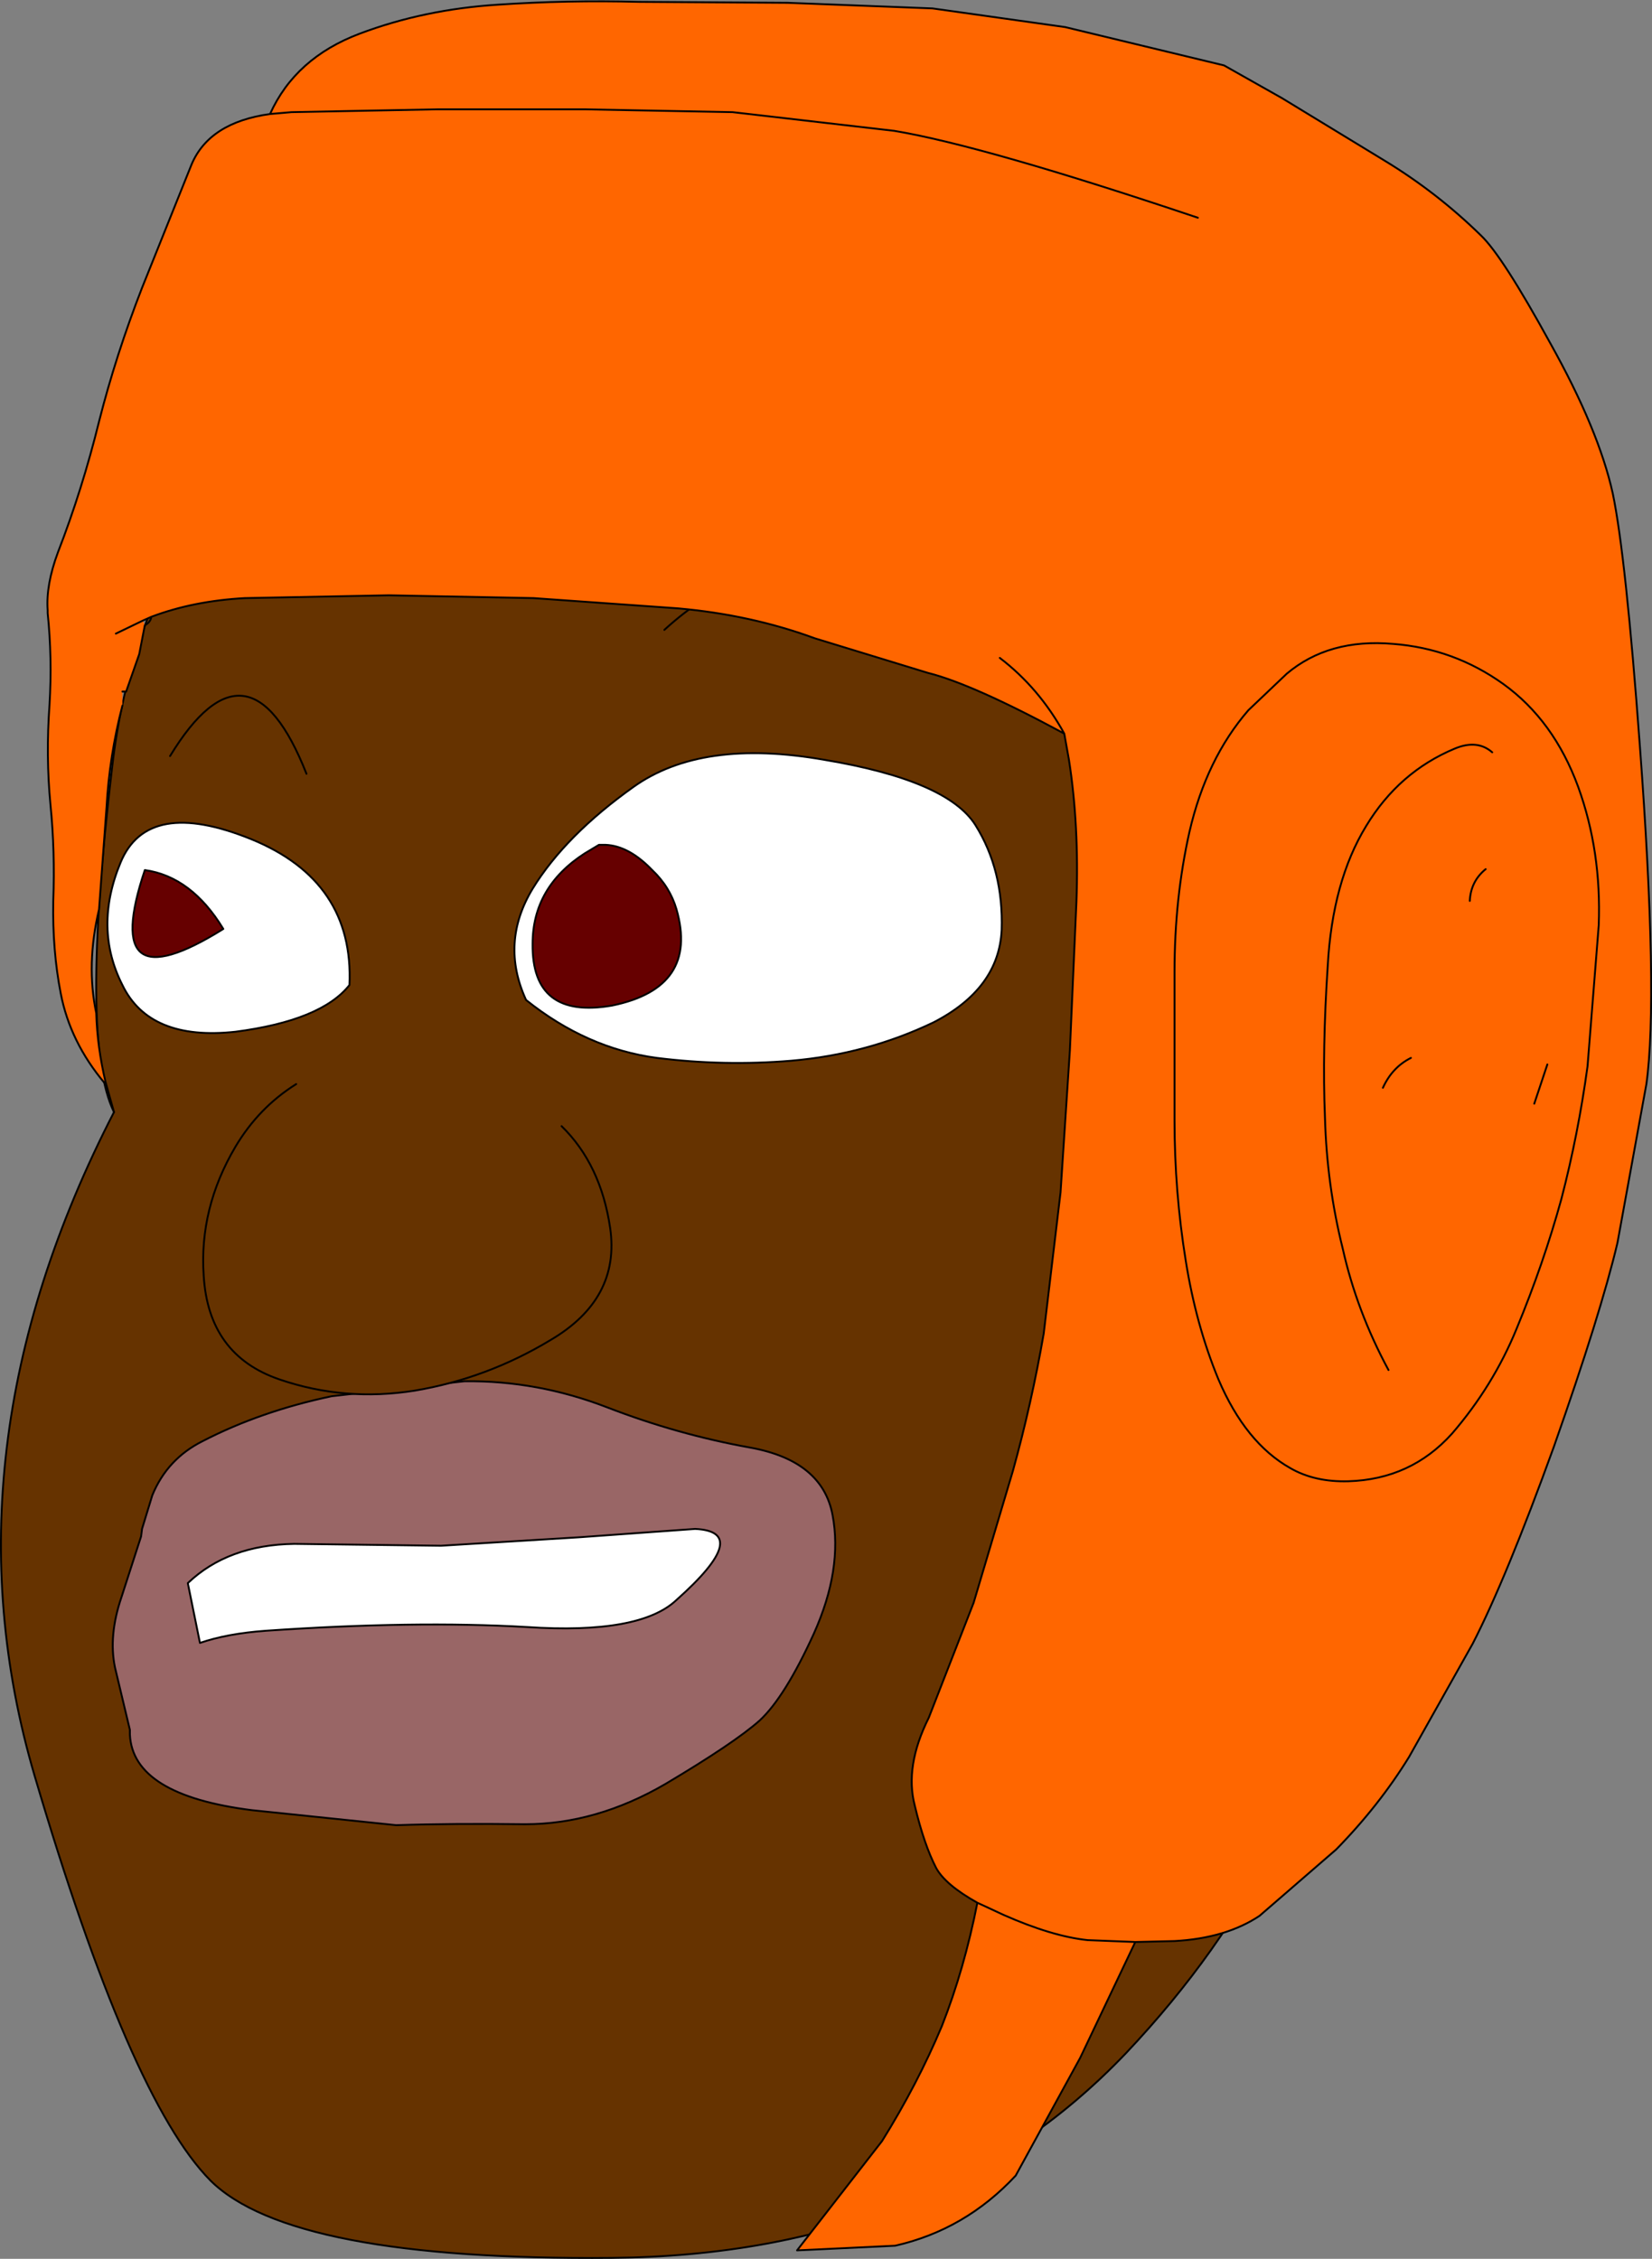
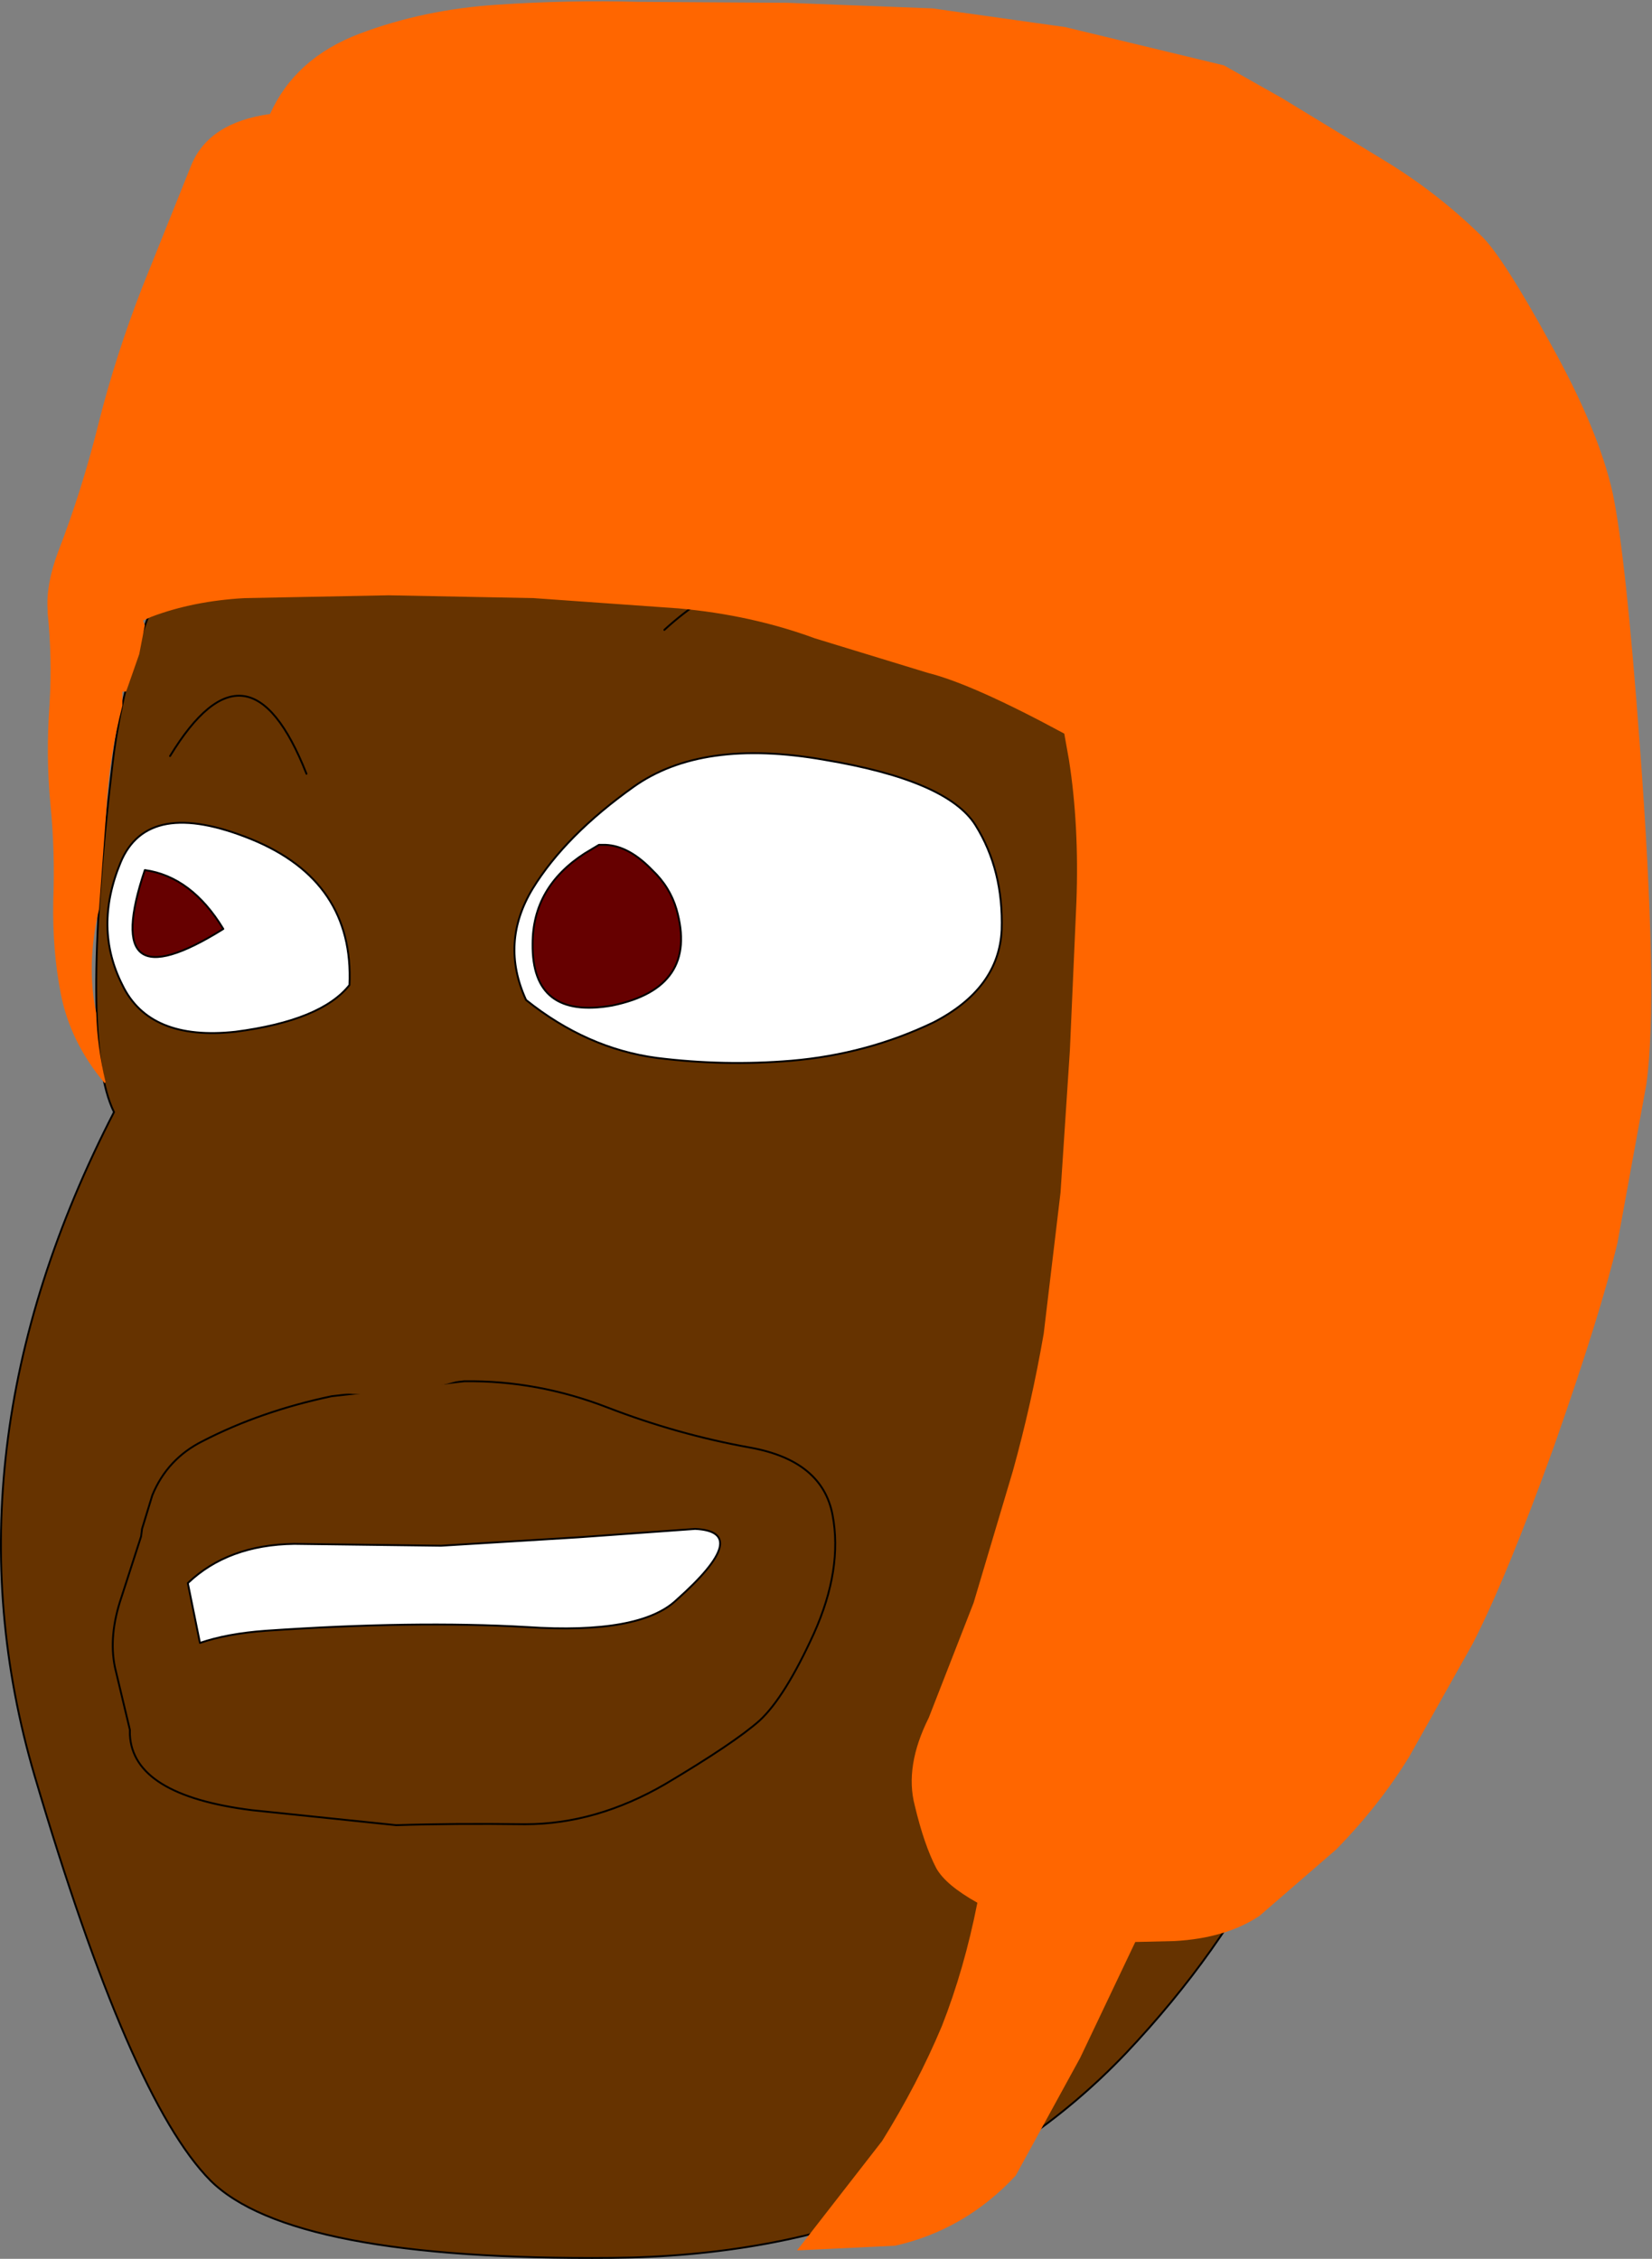
<svg xmlns="http://www.w3.org/2000/svg" height="120.85px" width="88.4px">
  <rect width="100%" height="100%" fill="#808080" stroke="none" />
  <g transform="matrix(1.0, 0.0, 0.0, 1.0, 45.5, 78.4)">
    <path d="M31.55 -45.5 Q39.9 -32.1 33.7 -18.35 27.5 -4.65 26.25 8.0 25.0 20.6 14.75 31.45 4.45 42.25 -12.75 42.4 -29.95 42.55 -34.25 38.25 -38.55 33.9 -43.65 16.6 -48.75 -0.75 -39.4 -18.9 -41.25 -22.65 -39.5 -37.35 -37.7 -53.0 -23.45 -61.3 -8.4 -70.25 7.4 -64.55 23.15 -58.9 31.55 -45.5" fill="#663300" fill-rule="evenodd" stroke="none" />
    <path d="M31.55 -45.5 Q23.15 -58.9 7.4 -64.55 -8.4 -70.25 -23.45 -61.3 -37.7 -53.0 -39.5 -37.35 -41.25 -22.65 -39.4 -18.9 -48.75 -0.75 -43.65 16.6 -38.55 33.9 -34.25 38.25 -29.95 42.55 -12.75 42.4 4.45 42.25 14.75 31.45 25.0 20.6 26.25 8.0 27.5 -4.65 33.7 -18.35 39.9 -32.1 31.55 -45.5 Z" fill="none" stroke="#000000" stroke-linecap="round" stroke-linejoin="round" stroke-width="0.1" />
-     <path d="M-27.75 -3.7 L-20.65 -4.5 Q-16.75 -4.55 -13.0 -3.1 -9.25 -1.65 -5.35 -0.95 -1.5 -0.25 -0.95 2.65 -0.4 5.55 -1.95 9.0 -3.5 12.4 -4.85 13.65 -6.2 14.85 -9.9 17.05 -13.6 19.2 -17.4 19.2 -21.25 19.15 -24.3 19.25 L-32.0 18.45 Q-38.4 17.65 -38.55 14.4 L-38.55 14.15 -39.35 10.8 Q-39.7 9.1 -39.0 7.05 L-37.95 3.8 -37.9 3.4 -37.35 1.6 Q-36.55 -0.35 -34.65 -1.3 -31.55 -2.9 -27.75 -3.7 M-9.3 7.2 Q-5.2 3.55 -8.3 3.4 L-14.55 3.85 -21.9 4.3 -29.75 4.2 Q-33.3 4.25 -35.45 6.3 L-34.8 9.5 Q-33.35 9.0 -31.3 8.85 -23.35 8.3 -17.3 8.65 -11.25 9.05 -9.3 7.2" fill="#996666" fill-rule="evenodd" stroke="none" />
    <path d="M-9.3 7.2 Q-11.25 9.05 -17.3 8.65 -23.35 8.3 -31.3 8.85 -33.35 9.0 -34.8 9.5 L-35.45 6.3 Q-33.3 4.25 -29.75 4.2 L-21.9 4.3 -14.55 3.85 -8.3 3.4 Q-5.2 3.55 -9.3 7.2" fill="#ffffff" fill-rule="evenodd" stroke="none" />
    <path d="M-27.75 -3.7 L-20.65 -4.5 Q-16.75 -4.55 -13.0 -3.1 -9.25 -1.65 -5.35 -0.95 -1.5 -0.25 -0.95 2.65 -0.4 5.55 -1.95 9.0 -3.5 12.4 -4.85 13.65 -6.2 14.85 -9.9 17.05 -13.6 19.2 -17.4 19.2 -21.25 19.15 -24.3 19.25 L-32.0 18.45 Q-38.4 17.65 -38.55 14.4 L-38.55 14.15 -39.35 10.8 Q-39.7 9.1 -39.0 7.05 L-37.95 3.8 -37.9 3.4 -37.35 1.6 Q-36.55 -0.35 -34.65 -1.3 -31.55 -2.9 -27.75 -3.7 M-9.3 7.2 Q-11.25 9.05 -17.3 8.65 -23.35 8.3 -31.3 8.85 -33.35 9.0 -34.8 9.5 L-35.45 6.3 Q-33.3 4.25 -29.75 4.2 L-21.9 4.3 -14.55 3.85 -8.3 3.4 Q-5.2 3.55 -9.3 7.2" fill="none" stroke="#000000" stroke-linecap="round" stroke-linejoin="round" stroke-width="0.1" />
    <path d="M-29.65 -20.4 L-28.65 -20.05 -27.65 -19.9 Q-22.9 -19.4 -18.5 -18.15 L-17.35 -17.8 Q-16.3 -17.7 -15.45 -18.15 -13.35 -16.1 -12.85 -12.7 -12.3 -8.9 -16.05 -6.7 -19.45 -4.65 -23.3 -4.0 -27.05 -3.4 -30.55 -4.6 -34.35 -5.9 -34.6 -10.15 -34.85 -13.75 -32.9 -17.05 -31.65 -19.15 -29.65 -20.4" fill="#663300" fill-rule="evenodd" stroke="none" />
-     <path d="M-29.65 -20.4 Q-31.65 -19.15 -32.9 -17.05 -34.85 -13.75 -34.6 -10.15 -34.35 -5.9 -30.55 -4.6 -27.05 -3.4 -23.3 -4.0 -19.45 -4.65 -16.05 -6.7 -12.3 -8.9 -12.85 -12.7 -13.35 -16.1 -15.45 -18.15" fill="none" stroke="#000000" stroke-linecap="round" stroke-linejoin="round" stroke-width="0.1" />
    <path d="M4.45 -23.7 Q0.9 -22.0 -3.15 -21.65 -6.75 -21.35 -10.35 -21.8 -14.1 -22.3 -17.35 -24.9 -18.75 -27.95 -17.0 -30.85 -15.25 -33.7 -11.6 -36.3 -7.95 -38.9 -1.4 -37.75 5.2 -36.65 6.7 -34.25 8.2 -31.85 8.1 -28.65 7.95 -25.5 4.45 -23.7 M-38.95 -25.7 Q-40.5 -28.75 -39.05 -32.25 -37.6 -35.75 -32.05 -33.5 -26.55 -31.25 -26.8 -25.7 -28.3 -23.8 -32.9 -23.2 -37.5 -22.7 -38.95 -25.7" fill="#ffffff" fill-rule="evenodd" stroke="none" />
    <path d="M4.45 -23.7 Q0.9 -22.0 -3.15 -21.65 -6.75 -21.35 -10.35 -21.8 -14.1 -22.3 -17.35 -24.9 -18.75 -27.95 -17.0 -30.85 -15.25 -33.7 -11.6 -36.3 -7.95 -38.9 -1.4 -37.75 5.2 -36.65 6.7 -34.25 8.2 -31.85 8.1 -28.65 7.95 -25.5 4.45 -23.7 M-9.95 -44.7 Q-5.85 -48.45 -1.95 -47.5 1.9 -46.6 6.6 -42.55 M-38.95 -25.7 Q-37.5 -22.7 -32.9 -23.2 -28.3 -23.8 -26.8 -25.7 -26.55 -31.25 -32.05 -33.5 -37.6 -35.75 -39.05 -32.25 -40.5 -28.75 -38.95 -25.7 M-29.1 -37.0 Q-32.2 -44.85 -36.4 -37.95" fill="none" stroke="#000000" stroke-linecap="round" stroke-linejoin="round" stroke-width="0.1" />
    <path d="M-33.55 -28.7 Q-40.2 -24.55 -37.75 -31.85 -35.25 -31.5 -33.55 -28.7 M-13.1 -33.2 Q-11.85 -33.15 -10.6 -31.85 -9.65 -30.95 -9.3 -29.75 -8.1 -25.55 -12.75 -24.6 -17.05 -23.85 -17.0 -27.9 -17.0 -30.95 -14.2 -32.75 L-13.45 -33.2 -13.1 -33.2" fill="#660000" fill-rule="evenodd" stroke="none" />
    <path d="M-13.1 -33.2 L-13.45 -33.2 -14.2 -32.75 Q-17.0 -30.95 -17.0 -27.9 -17.05 -23.85 -12.75 -24.6 -8.1 -25.55 -9.3 -29.75 -9.65 -30.95 -10.6 -31.85 -11.85 -33.15 -13.1 -33.2 M-33.55 -28.7 Q-35.25 -31.5 -37.75 -31.85 -40.2 -24.55 -33.55 -28.7" fill="none" stroke="#000000" stroke-linecap="round" stroke-linejoin="round" stroke-width="0.1" />
    <path d="M18.6 -66.75 Q7.15 -70.6 2.35 -71.4 L-6.3 -72.4 -14.2 -72.55 -22.15 -72.55 -29.9 -72.4 -31.05 -72.3 -29.9 -72.4 -22.15 -72.55 -14.2 -72.55 -6.3 -72.4 2.35 -71.4 Q7.15 -70.6 18.6 -66.75 M-39.9 -20.45 Q-41.75 -22.65 -42.25 -25.25 -42.7 -27.55 -42.65 -30.2 -42.55 -32.85 -42.8 -35.35 -43.05 -37.95 -42.85 -40.7 -42.7 -43.2 -42.95 -45.6 L-42.95 -45.65 -42.95 -45.75 Q-43.05 -47.1 -42.4 -48.85 -41.1 -52.2 -40.2 -55.85 -39.3 -59.4 -37.9 -63.0 L-35.25 -69.6 Q-34.3 -71.85 -31.05 -72.3 -29.7 -75.3 -26.25 -76.6 -22.8 -77.9 -18.85 -78.15 -15.15 -78.4 -11.3 -78.3 L-3.35 -78.25 4.4 -77.95 11.5 -76.95 20.0 -74.9 23.1 -73.15 28.6 -69.8 Q31.4 -68.1 33.75 -65.8 34.9 -64.7 37.45 -60.05 40.05 -55.4 40.8 -52.0 41.5 -48.65 42.25 -38.5 43.25 -25.1 42.6 -20.4 L41.05 -11.9 Q40.15 -8.1 37.65 -1.0 35.1 6.05 33.3 9.55 L29.9 15.6 Q28.3 18.2 26.0 20.55 L21.9 24.1 Q20.1 25.3 17.35 25.45 L15.25 25.5 12.3 31.7 8.85 38.0 Q6.15 40.9 2.4 41.75 L-2.85 42.0 1.7 36.15 Q3.6 33.1 4.9 30.0 6.1 26.95 6.8 23.4 5.1 22.45 4.6 21.55 3.95 20.3 3.45 18.2 2.9 16.1 4.2 13.5 L6.6 7.35 8.7 0.3 Q9.7 -3.3 10.35 -7.05 L11.25 -14.6 11.75 -22.2 12.1 -30.15 Q12.25 -34.25 11.7 -37.75 L11.45 -39.15 Q6.55 -41.8 4.15 -42.4 L-1.9 -44.25 Q-5.3 -45.5 -9.2 -45.85 L-16.95 -46.4 -24.7 -46.55 -32.4 -46.4 Q-35.15 -46.25 -37.4 -45.4 L-37.85 -45.2 -37.75 -44.95 -38.05 -43.4 -38.75 -41.4 -38.95 -41.4 -38.95 -40.65 Q-39.65 -37.95 -39.8 -35.2 L-40.2 -29.75 Q-40.9 -26.8 -40.35 -24.2 -40.3 -22.4 -39.85 -20.5 L-39.9 -20.45 M37.3 -21.45 L36.6 -19.35 37.3 -21.45 M30.0 -21.8 Q29.0 -21.3 28.5 -20.2 29.0 -21.3 30.0 -21.8 M8.0 -43.2 Q10.1 -41.6 11.45 -39.15 10.1 -41.6 8.0 -43.2 M34.0 -31.9 Q33.2 -31.25 33.15 -30.2 33.2 -31.25 34.0 -31.9 M21.3 -40.4 L23.35 -42.35 Q25.6 -44.25 29.05 -43.95 32.3 -43.7 34.95 -41.8 37.65 -39.85 38.95 -36.3 40.2 -32.85 40.05 -28.9 L39.45 -21.35 Q38.95 -17.7 38.05 -14.25 37.1 -10.8 35.65 -7.3 34.4 -4.25 32.2 -1.7 30.0 0.75 26.65 0.85 24.85 0.9 23.55 0.15 21.15 -1.2 19.7 -4.6 18.5 -7.5 17.95 -10.95 17.35 -14.65 17.35 -18.45 L17.35 -26.4 Q17.35 -30.35 18.15 -33.9 19.05 -37.8 21.3 -40.4 19.05 -37.8 18.15 -33.9 17.35 -30.35 17.35 -26.4 L17.35 -18.45 Q17.35 -14.65 17.95 -10.95 18.5 -7.5 19.7 -4.6 21.15 -1.2 23.55 0.15 24.85 0.9 26.65 0.85 30.0 0.75 32.2 -1.7 34.4 -4.25 35.65 -7.3 37.1 -10.8 38.05 -14.25 38.95 -17.7 39.45 -21.35 L40.05 -28.9 Q40.2 -32.85 38.95 -36.3 37.65 -39.85 34.95 -41.8 32.3 -43.7 29.05 -43.95 25.6 -44.25 23.35 -42.35 L21.3 -40.4 M34.35 -38.15 Q33.55 -38.85 32.35 -38.35 29.35 -37.1 27.6 -34.2 25.8 -31.25 25.55 -26.75 25.25 -22.25 25.4 -18.6 25.5 -15.0 26.35 -11.6 27.1 -8.25 28.8 -5.1 27.1 -8.25 26.35 -11.6 25.5 -15.0 25.4 -18.6 25.25 -22.25 25.55 -26.75 25.8 -31.25 27.6 -34.2 29.35 -37.1 32.35 -38.35 33.55 -38.85 34.35 -38.15 M-39.3 -44.5 L-37.85 -45.2 -39.3 -44.5 M15.25 25.5 L12.7 25.4 Q10.8 25.2 8.2 24.05 L6.8 23.4 8.2 24.05 Q10.8 25.2 12.7 25.4 L15.25 25.5" fill="#ff6600" fill-rule="evenodd" stroke="none" />
-     <path d="M-31.05 -72.3 L-29.9 -72.4 -22.15 -72.55 -14.2 -72.55 -6.3 -72.4 2.35 -71.4 Q7.15 -70.6 18.6 -66.75 M-39.9 -20.45 Q-41.75 -22.65 -42.25 -25.25 -42.7 -27.55 -42.65 -30.2 -42.55 -32.85 -42.8 -35.35 -43.05 -37.95 -42.85 -40.7 -42.7 -43.2 -42.95 -45.6 L-42.95 -45.65 -42.95 -45.75 Q-43.05 -47.1 -42.4 -48.85 -41.1 -52.2 -40.2 -55.85 -39.3 -59.4 -37.9 -63.0 L-35.25 -69.6 Q-34.3 -71.85 -31.05 -72.3 -29.7 -75.3 -26.25 -76.6 -22.8 -77.9 -18.85 -78.15 -15.15 -78.4 -11.3 -78.3 L-3.35 -78.25 4.4 -77.95 11.5 -76.95 20.0 -74.9 23.1 -73.15 28.6 -69.8 Q31.4 -68.1 33.75 -65.8 34.9 -64.7 37.45 -60.05 40.05 -55.4 40.8 -52.0 41.5 -48.65 42.25 -38.5 43.25 -25.1 42.6 -20.4 L41.05 -11.9 Q40.15 -8.1 37.65 -1.0 35.1 6.05 33.3 9.55 L29.9 15.6 Q28.3 18.2 26.0 20.55 L21.9 24.1 Q20.1 25.3 17.35 25.45 L15.25 25.5 12.3 31.7 8.85 38.0 Q6.15 40.9 2.4 41.75 L-2.85 42.0 1.7 36.15 Q3.6 33.1 4.9 30.0 6.1 26.95 6.8 23.4 5.1 22.45 4.6 21.55 3.95 20.3 3.45 18.2 2.9 16.1 4.2 13.5 L6.6 7.35 8.7 0.3 Q9.7 -3.3 10.35 -7.05 L11.25 -14.6 11.75 -22.2 12.1 -30.15 Q12.25 -34.25 11.7 -37.75 L11.45 -39.15 Q6.55 -41.8 4.15 -42.4 L-1.9 -44.25 Q-5.3 -45.5 -9.2 -45.85 L-16.95 -46.4 -24.7 -46.55 -32.4 -46.4 Q-35.15 -46.25 -37.4 -45.4 -37.45 -45.1 -37.75 -44.95 L-38.05 -43.4 -38.75 -41.4 -38.95 -41.4 M-38.95 -40.65 Q-39.65 -37.95 -39.8 -35.2 L-40.2 -29.75 Q-40.9 -26.8 -40.35 -24.2 -40.3 -22.4 -39.85 -20.5 L-39.4 -18.9 M28.8 -5.1 Q27.1 -8.25 26.35 -11.6 25.5 -15.0 25.4 -18.6 25.25 -22.25 25.55 -26.75 25.8 -31.25 27.6 -34.2 29.35 -37.1 32.35 -38.35 33.55 -38.85 34.35 -38.15 M21.3 -40.4 Q19.05 -37.8 18.15 -33.9 17.35 -30.35 17.35 -26.4 L17.35 -18.45 Q17.35 -14.65 17.95 -10.95 18.5 -7.5 19.7 -4.6 21.15 -1.2 23.55 0.15 24.85 0.9 26.65 0.85 30.0 0.75 32.2 -1.7 34.4 -4.25 35.65 -7.3 37.1 -10.8 38.05 -14.25 38.95 -17.7 39.45 -21.35 L40.05 -28.9 Q40.2 -32.85 38.95 -36.3 37.65 -39.85 34.95 -41.8 32.3 -43.7 29.05 -43.95 25.6 -44.25 23.35 -42.35 L21.3 -40.4 M33.15 -30.2 Q33.2 -31.25 34.0 -31.9 M11.45 -39.15 Q10.1 -41.6 8.0 -43.2 M28.5 -20.2 Q29.0 -21.3 30.0 -21.8 M36.6 -19.35 L37.3 -21.45 M-37.85 -45.2 L-39.3 -44.5 M-37.85 -45.2 L-37.4 -45.4 M6.8 23.4 L8.2 24.05 Q10.8 25.2 12.7 25.4 L15.25 25.5" fill="none" stroke="#000000" stroke-linecap="round" stroke-linejoin="round" stroke-width="0.1" />
  </g>
</svg>